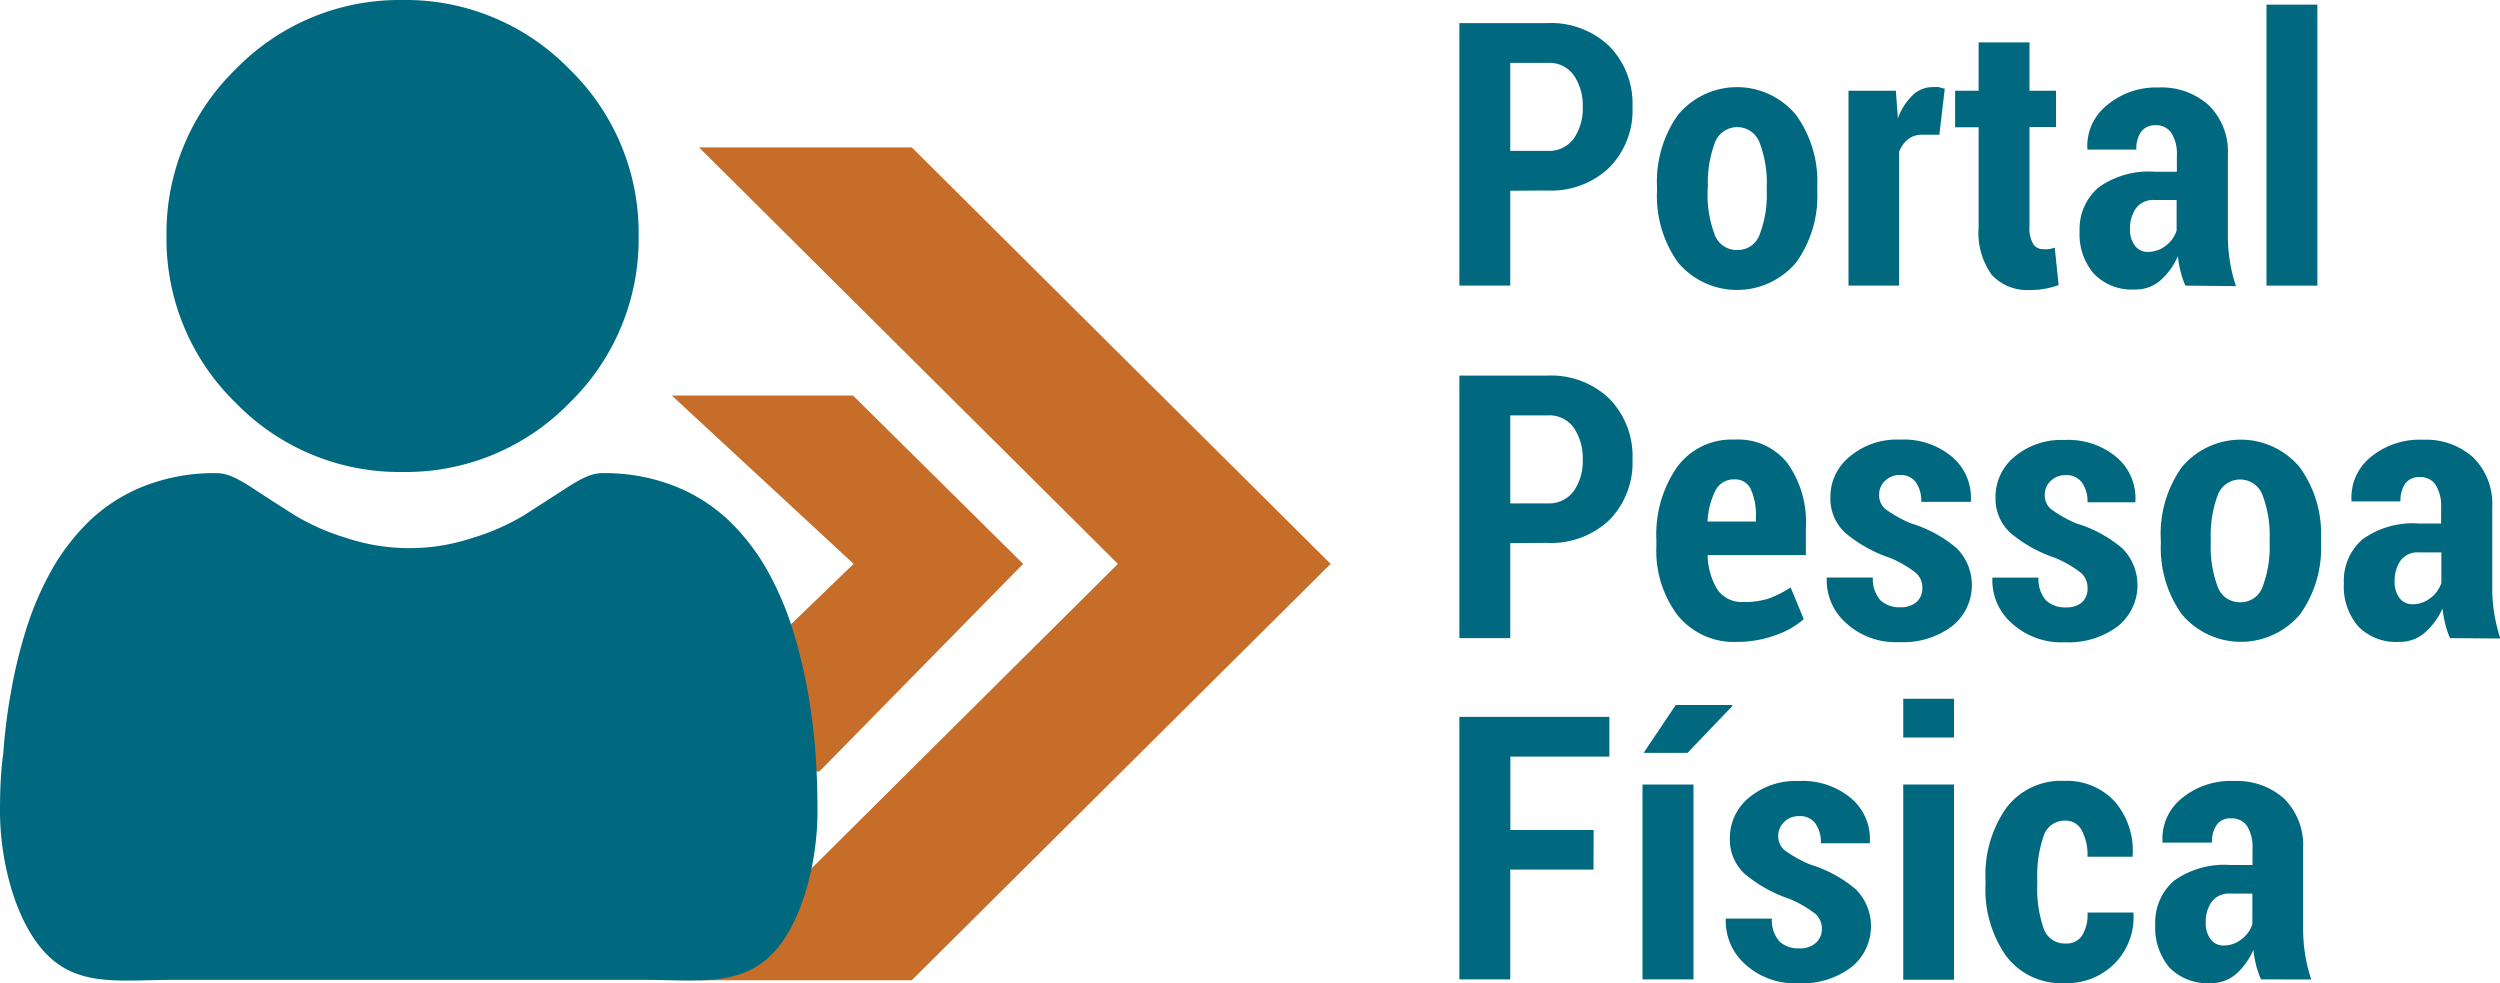
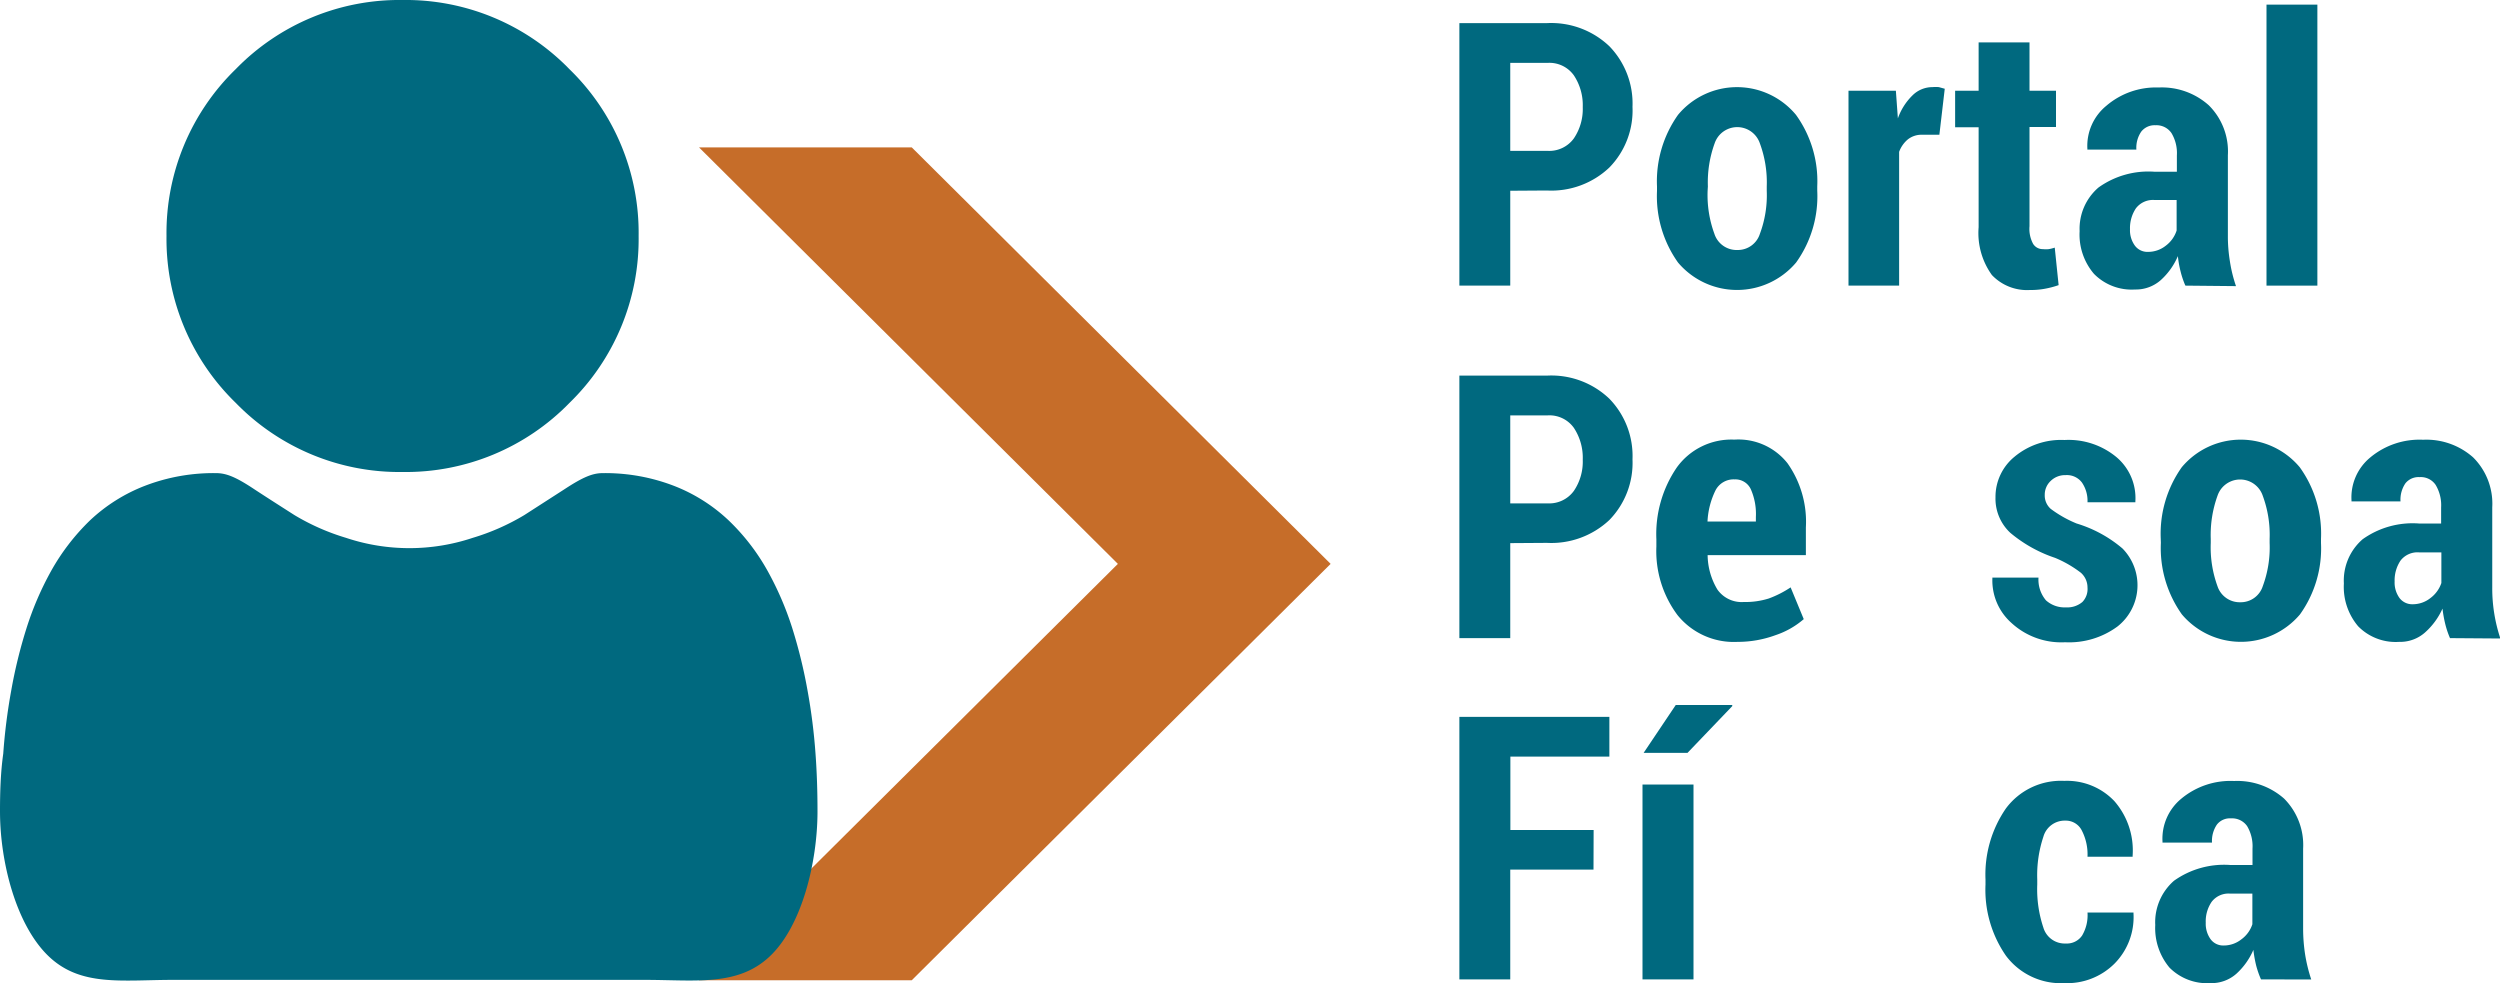
<svg xmlns="http://www.w3.org/2000/svg" id="Camada_1" data-name="Camada 1" viewBox="0 0 200 78.65">
  <defs>
    <style>.cls-1{fill:#c66d29;}.cls-2{fill:#00697f;}</style>
  </defs>
  <polygon class="cls-1" points="55.92 11.79 89.43 45.11 55.92 78.42 72.94 78.42 106.45 45.11 72.94 11.79 55.92 11.79" />
-   <polygon class="cls-1" points="68.24 31.64 81.85 45.11 65.55 61.72 51.06 61.72 68.29 45.11 53.74 31.64 68.24 31.64" />
  <path class="cls-2" d="M32.21,37.76a18.28,18.28,0,0,0,13.35-5.53,18.27,18.27,0,0,0,5.53-13.35A18.24,18.24,0,0,0,45.55,5.53,18.26,18.26,0,0,0,32.21,0,18.27,18.27,0,0,0,18.86,5.53a18.28,18.28,0,0,0-5.54,13.35,18.28,18.28,0,0,0,5.54,13.35,18.27,18.27,0,0,0,13.35,5.53Zm0,0" />
  <path class="cls-2" d="M65.24,60.28a46.43,46.43,0,0,0-.63-5,39.87,39.87,0,0,0-1.22-5,25,25,0,0,0-2-4.64,17.08,17.08,0,0,0-3.09-4,13.43,13.43,0,0,0-4.43-2.79,15.31,15.31,0,0,0-5.66-1c-.8,0-1.58.32-3.07,1.3l-3.2,2.06a18.06,18.06,0,0,1-4.13,1.82,16,16,0,0,1-10.12,0,18.06,18.06,0,0,1-4.13-1.82c-1.19-.76-2.27-1.45-3.2-2.06-1.5-1-2.27-1.3-3.07-1.3a15.31,15.31,0,0,0-5.66,1,13.48,13.48,0,0,0-4.44,2.79,17.53,17.53,0,0,0-3.08,4,24.84,24.84,0,0,0-2,4.65,39.28,39.28,0,0,0-1.22,5,46.43,46.43,0,0,0-.63,5C.05,61.78,0,63.34,0,64.91,0,69,1.3,74,3.87,76.48s5.88,1.91,10,1.91H51.57c4.08,0,7.43.54,10-1.87S65.4,69,65.4,64.91c0-1.58-.05-3.14-.16-4.63Zm0,0" />
  <path class="cls-2" d="M120.82,15.26v7.59h-4.07v-21h7a6.75,6.75,0,0,1,5,1.85,6.58,6.58,0,0,1,1.85,4.85,6.53,6.53,0,0,1-1.85,4.85,6.74,6.74,0,0,1-5,1.84Zm0-3.19h3a2.43,2.43,0,0,0,2.09-1,4.2,4.2,0,0,0,.71-2.5,4.31,4.31,0,0,0-.71-2.54,2.4,2.4,0,0,0-2.09-1h-3Z" />
  <path class="cls-2" d="M132.56,14.91a9.19,9.19,0,0,1,1.68-5.72,6.13,6.13,0,0,1,9.44,0,9.07,9.07,0,0,1,1.7,5.72v.34A9.1,9.1,0,0,1,143.69,21a6.18,6.18,0,0,1-9.45,0,9.15,9.15,0,0,1-1.68-5.72Zm4.05.34a9,9,0,0,0,.54,3.45A1.87,1.87,0,0,0,139,20a1.85,1.85,0,0,0,1.79-1.29,8.82,8.82,0,0,0,.55-3.45v-.34a9,9,0,0,0-.55-3.45,1.91,1.91,0,0,0-3.62,0,9.15,9.15,0,0,0-.54,3.44Z" />
  <path class="cls-2" d="M155.15,10.78l-1.39,0a1.76,1.76,0,0,0-1.13.37,2.34,2.34,0,0,0-.7,1V22.85h-4.05V7.26h3.79l.16,2.21A4.8,4.8,0,0,1,153,7.63a2.26,2.26,0,0,1,1.6-.66,2.67,2.67,0,0,1,.51,0l.47.13Z" />
  <path class="cls-2" d="M162.36,3.39V7.26h2.12v2.9h-2.12V18.1a2.51,2.51,0,0,0,.29,1.41.9.9,0,0,0,.79.42,2.05,2.05,0,0,0,.47,0,3.25,3.25,0,0,0,.47-.12l.31,3a7.19,7.19,0,0,1-1.1.29,6.15,6.15,0,0,1-1.19.1A3.87,3.87,0,0,1,159.35,22a5.75,5.75,0,0,1-1.06-3.82v-8h-1.88V7.26h1.88V3.39Z" />
  <path class="cls-2" d="M174.83,22.85a7,7,0,0,1-.38-1.12,8.46,8.46,0,0,1-.22-1.24,5.49,5.49,0,0,1-1.37,1.92,3,3,0,0,1-2.06.75,4.22,4.22,0,0,1-3.28-1.25,4.83,4.83,0,0,1-1.15-3.42A4.35,4.35,0,0,1,167.88,15a6.86,6.86,0,0,1,4.5-1.26h1.77v-1.3a3.12,3.12,0,0,0-.43-1.79,1.45,1.45,0,0,0-1.28-.63,1.35,1.35,0,0,0-1.14.51,2.29,2.29,0,0,0-.39,1.44l-3.92,0,0-.08a4.14,4.14,0,0,1,1.52-3.43A6.09,6.09,0,0,1,172.7,7a5.62,5.62,0,0,1,4,1.42,5.2,5.2,0,0,1,1.53,4v6.4a12.42,12.42,0,0,0,.16,2.07,11.47,11.47,0,0,0,.49,2Zm-3-2.7a2.27,2.27,0,0,0,1.44-.5,2.45,2.45,0,0,0,.86-1.21V16h-1.77a1.71,1.71,0,0,0-1.49.67,2.84,2.84,0,0,0-.47,1.67,2.08,2.08,0,0,0,.39,1.31A1.25,1.25,0,0,0,171.85,20.15Z" />
  <path class="cls-2" d="M185.39,22.85h-4.07V.37h4.07Z" />
  <path class="cls-2" d="M120.82,43.45v7.6h-4.07v-21h7a6.71,6.71,0,0,1,5,1.85,6.57,6.57,0,0,1,1.85,4.85,6.55,6.55,0,0,1-1.85,4.85,6.78,6.78,0,0,1-5,1.83Zm0-3.18h3a2.43,2.43,0,0,0,2.09-1,4.17,4.17,0,0,0,.71-2.49,4.34,4.34,0,0,0-.71-2.55,2.4,2.4,0,0,0-2.09-1h-3Z" />
  <path class="cls-2" d="M139,51.35a5.79,5.79,0,0,1-4.79-2.13,8.55,8.55,0,0,1-1.7-5.49v-.59a9.44,9.44,0,0,1,1.64-5.75,5.38,5.38,0,0,1,4.6-2.22A5,5,0,0,1,143,37.06a8.11,8.11,0,0,1,1.47,5.13v2.22h-7.86a5.46,5.46,0,0,0,.78,2.75,2.37,2.37,0,0,0,2.11,1,6.25,6.25,0,0,0,2-.28,8.26,8.26,0,0,0,1.75-.89l1.05,2.54a6.68,6.68,0,0,1-2.25,1.28A8.76,8.76,0,0,1,139,51.35Zm-.25-13a1.63,1.63,0,0,0-1.52.9,6.34,6.34,0,0,0-.63,2.47h3.87v-.36a4.9,4.9,0,0,0-.4-2.21A1.36,1.36,0,0,0,138.78,38.35Z" />
-   <path class="cls-2" d="M153.79,47a1.57,1.57,0,0,0-.53-1.18,9.07,9.07,0,0,0-2.06-1.19,11,11,0,0,1-3.58-2,3.73,3.73,0,0,1-1.19-2.85A4.14,4.14,0,0,1,148,36.51a5.82,5.82,0,0,1,4-1.34,6,6,0,0,1,4.18,1.39,4.28,4.28,0,0,1,1.49,3.51l0,.08H153.7a2.59,2.59,0,0,0-.43-1.57A1.5,1.5,0,0,0,152,38a1.64,1.64,0,0,0-1.19.46,1.5,1.5,0,0,0-.48,1.12,1.45,1.45,0,0,0,.47,1.12,9.74,9.74,0,0,0,2.08,1.17,10.21,10.21,0,0,1,3.67,2,4.2,4.2,0,0,1-.39,6.23,6.51,6.51,0,0,1-4.2,1.27,5.88,5.88,0,0,1-4.31-1.56,4.54,4.54,0,0,1-1.51-3.53l0-.08h3.69a2.56,2.56,0,0,0,.6,1.82,2.22,2.22,0,0,0,1.59.56,1.89,1.89,0,0,0,1.32-.43A1.49,1.49,0,0,0,153.79,47Z" />
  <path class="cls-2" d="M167,47a1.57,1.57,0,0,0-.53-1.18,9.07,9.07,0,0,0-2.06-1.19,11,11,0,0,1-3.58-2,3.73,3.73,0,0,1-1.19-2.85,4.14,4.14,0,0,1,1.52-3.24,5.82,5.82,0,0,1,4-1.34,6,6,0,0,1,4.18,1.39,4.28,4.28,0,0,1,1.49,3.51l0,.08H167a2.59,2.59,0,0,0-.44-1.57,1.5,1.5,0,0,0-1.31-.6,1.64,1.64,0,0,0-1.19.46,1.5,1.5,0,0,0-.48,1.12,1.42,1.42,0,0,0,.48,1.12,9.33,9.33,0,0,0,2.07,1.17,10.21,10.21,0,0,1,3.67,2,4.2,4.2,0,0,1-.39,6.23,6.51,6.51,0,0,1-4.2,1.27,5.88,5.88,0,0,1-4.31-1.56,4.54,4.54,0,0,1-1.51-3.53l0-.08h3.69a2.56,2.56,0,0,0,.6,1.82,2.22,2.22,0,0,0,1.59.56,1.87,1.87,0,0,0,1.32-.43A1.49,1.49,0,0,0,167,47Z" />
  <path class="cls-2" d="M172.86,43.11a9.2,9.2,0,0,1,1.68-5.73,6.15,6.15,0,0,1,9.44,0,9.08,9.08,0,0,1,1.7,5.73v.33A9.08,9.08,0,0,1,184,49.15a6.18,6.18,0,0,1-9.45,0,9.15,9.15,0,0,1-1.68-5.72Zm4,.33a9.12,9.12,0,0,0,.54,3.46,1.87,1.87,0,0,0,1.83,1.28,1.85,1.85,0,0,0,1.79-1.28,8.91,8.91,0,0,0,.55-3.46v-.33a9,9,0,0,0-.55-3.45,1.91,1.91,0,0,0-3.62,0,9.24,9.24,0,0,0-.54,3.45Z" />
  <path class="cls-2" d="M196,51.05a7.13,7.13,0,0,1-.38-1.13,9.88,9.88,0,0,1-.22-1.23A5.65,5.65,0,0,1,194,50.6a3,3,0,0,1-2.07.75,4.2,4.2,0,0,1-3.28-1.25,4.87,4.87,0,0,1-1.14-3.42,4.37,4.37,0,0,1,1.5-3.54,6.88,6.88,0,0,1,4.5-1.26h1.78V40.59a3.15,3.15,0,0,0-.44-1.8,1.43,1.43,0,0,0-1.28-.62,1.34,1.34,0,0,0-1.14.5,2.33,2.33,0,0,0-.39,1.44h-3.92l0-.09a4.13,4.13,0,0,1,1.51-3.43,6.15,6.15,0,0,1,4.22-1.41,5.64,5.64,0,0,1,4,1.41,5.22,5.22,0,0,1,1.53,4V47a12.54,12.54,0,0,0,.16,2.08,12.77,12.77,0,0,0,.49,2Zm-3-2.71a2.27,2.27,0,0,0,1.44-.5,2.49,2.49,0,0,0,.87-1.2V44.19h-1.78a1.71,1.71,0,0,0-1.49.66,2.84,2.84,0,0,0-.47,1.67,2.11,2.11,0,0,0,.39,1.32A1.27,1.27,0,0,0,193,48.34Z" />
  <path class="cls-2" d="M127.48,69.57h-6.66v8.78h-4.07v-21h12v3.18h-7.92V66.4h6.66Z" />
  <path class="cls-2" d="M135.48,78.35H131.4V62.76h4.08ZM134.06,56.4h4.52l0,.09L135,60.23h-3.51Z" />
-   <path class="cls-2" d="M145.75,74.29a1.57,1.57,0,0,0-.53-1.19,9.31,9.31,0,0,0-2.06-1.19,11,11,0,0,1-3.58-2,3.7,3.7,0,0,1-1.19-2.85,4.14,4.14,0,0,1,1.52-3.24,5.86,5.86,0,0,1,4-1.34,6.06,6.06,0,0,1,4.19,1.39,4.29,4.29,0,0,1,1.49,3.51l0,.08h-3.92a2.61,2.61,0,0,0-.43-1.57,1.5,1.5,0,0,0-1.31-.6,1.64,1.64,0,0,0-1.19.46,1.5,1.5,0,0,0-.48,1.12,1.45,1.45,0,0,0,.47,1.12,9.74,9.74,0,0,0,2.08,1.17,10.3,10.3,0,0,1,3.67,2,4.2,4.2,0,0,1-.39,6.23,6.51,6.51,0,0,1-4.2,1.27,5.9,5.9,0,0,1-4.31-1.55,4.62,4.62,0,0,1-1.52-3.54l0-.08h3.69a2.56,2.56,0,0,0,.6,1.82,2.2,2.2,0,0,0,1.59.56,1.9,1.9,0,0,0,1.32-.43A1.48,1.48,0,0,0,145.75,74.29Z" />
-   <path class="cls-2" d="M156.32,59h-4.06v-3.1h4.06Zm0,19.38h-4.06V62.76h4.06Z" />
  <path class="cls-2" d="M165.26,75.48a1.47,1.47,0,0,0,1.31-.64A3.19,3.19,0,0,0,167,73h3.68l0,.09a5.28,5.28,0,0,1-1.52,4,5.37,5.37,0,0,1-4,1.56,5.49,5.49,0,0,1-4.69-2.2,9.26,9.26,0,0,1-1.63-5.68v-.42a9.31,9.31,0,0,1,1.63-5.67,5.48,5.48,0,0,1,4.68-2.21,5.22,5.22,0,0,1,4,1.62,6,6,0,0,1,1.46,4.37l0,.08H167a4.18,4.18,0,0,0-.45-2.09,1.43,1.43,0,0,0-1.32-.8,1.77,1.77,0,0,0-1.76,1.29,9.73,9.73,0,0,0-.49,3.41v.42a9.69,9.69,0,0,0,.49,3.44A1.78,1.78,0,0,0,165.26,75.48Z" />
  <path class="cls-2" d="M180.88,78.35a7.37,7.37,0,0,1-.39-1.12,10.38,10.38,0,0,1-.22-1.24,5.52,5.52,0,0,1-1.36,1.91,3,3,0,0,1-2.07.75,4.25,4.25,0,0,1-3.28-1.24A4.92,4.92,0,0,1,172.42,74a4.4,4.4,0,0,1,1.5-3.54,6.91,6.91,0,0,1,4.51-1.26h1.77V67.89a3.15,3.15,0,0,0-.43-1.8,1.46,1.46,0,0,0-1.29-.62,1.31,1.31,0,0,0-1.13.5,2.33,2.33,0,0,0-.39,1.44H173l0-.09a4.14,4.14,0,0,1,1.51-3.43,6.15,6.15,0,0,1,4.22-1.41,5.66,5.66,0,0,1,4,1.41,5.26,5.26,0,0,1,1.52,4v6.39a13.72,13.72,0,0,0,.16,2.08,12.77,12.77,0,0,0,.49,2Zm-3-2.71a2.27,2.27,0,0,0,1.44-.5,2.43,2.43,0,0,0,.87-1.2V71.49h-1.77a1.69,1.69,0,0,0-1.49.66,2.77,2.77,0,0,0-.47,1.67,2.11,2.11,0,0,0,.39,1.32A1.25,1.25,0,0,0,177.89,75.64Z" />
</svg>